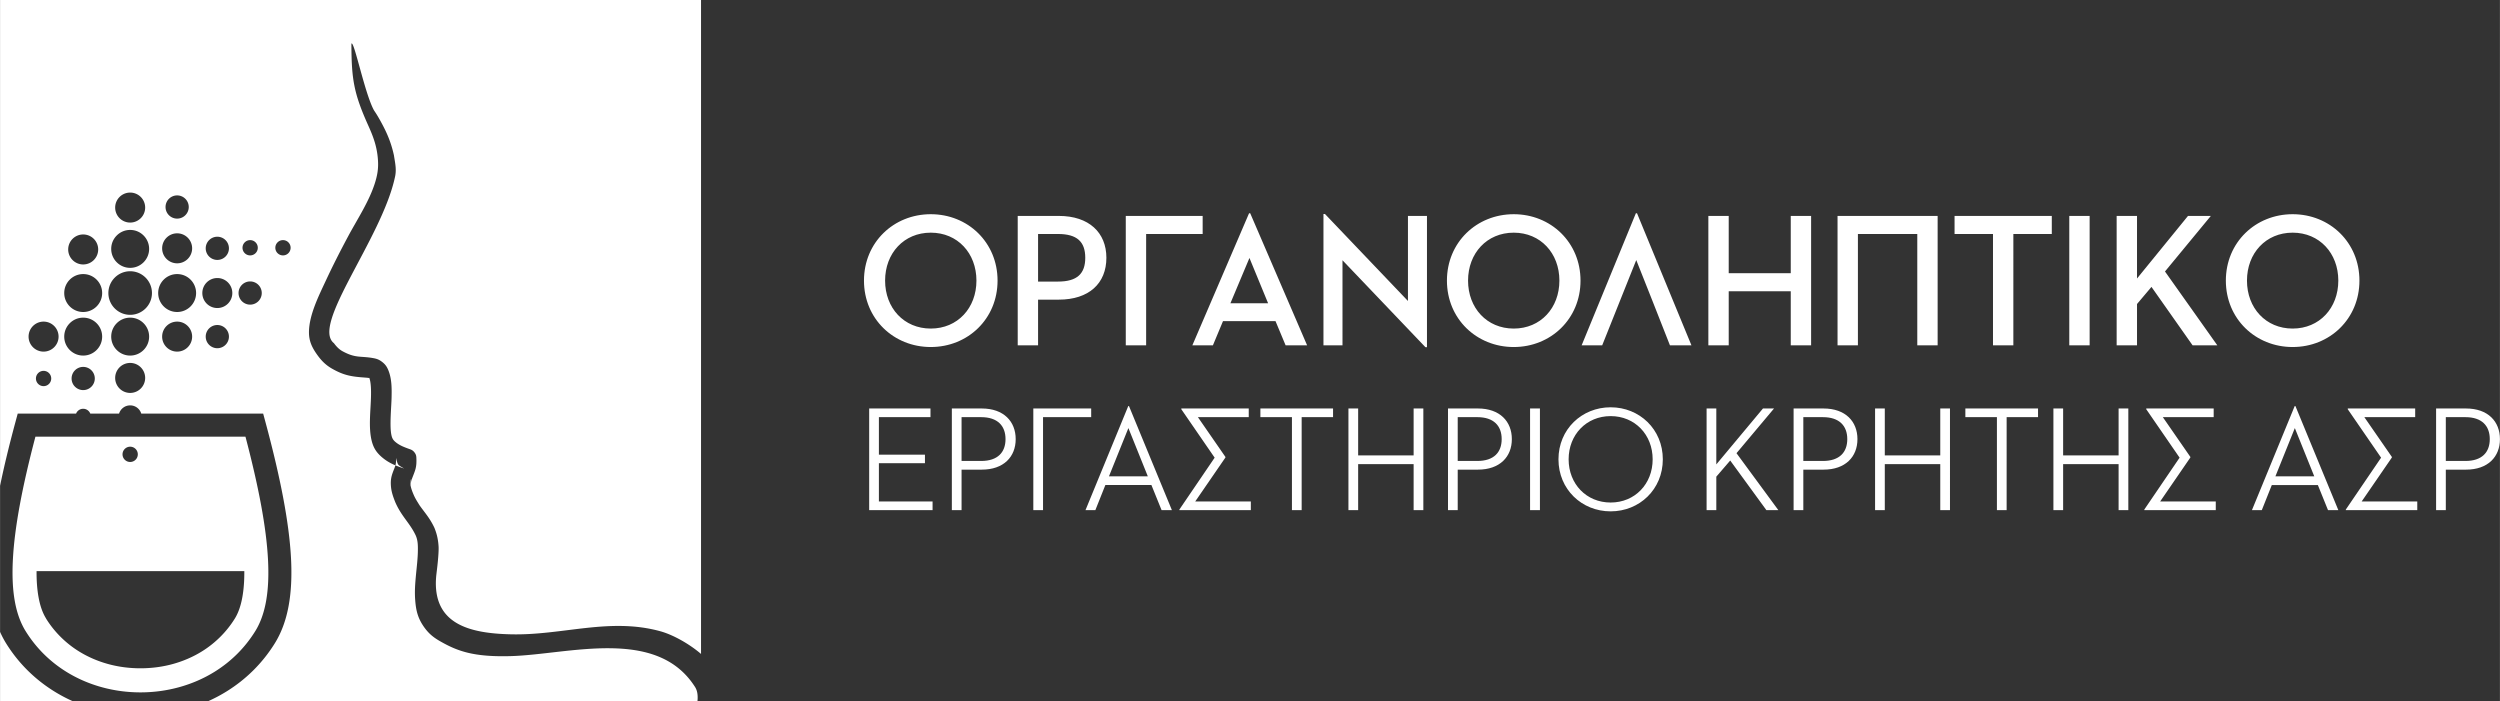
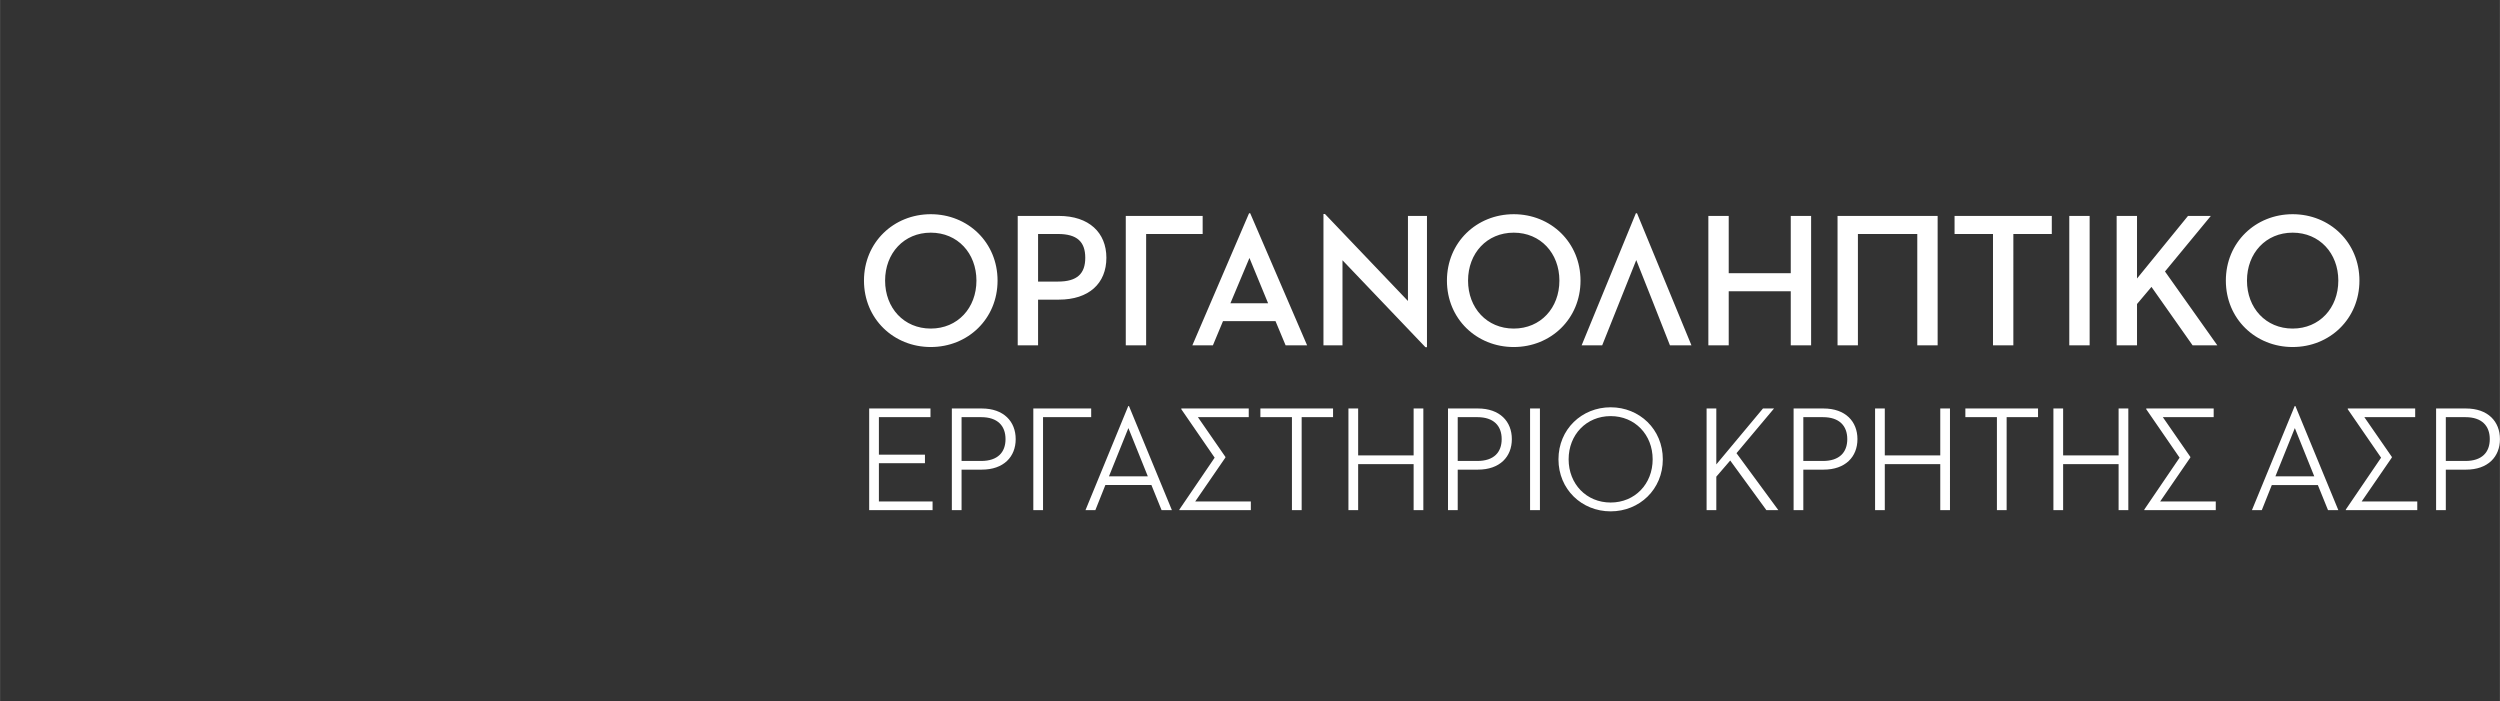
<svg xmlns="http://www.w3.org/2000/svg" xml:space="preserve" width="4344" height="1218" style="shape-rendering:geometricPrecision;text-rendering:geometricPrecision;image-rendering:optimizeQuality;fill-rule:evenodd;clip-rule:evenodd" viewBox="0 0 4362.45 1223.23">
  <rect x="0" y="0" width="4362.45" height="1223.23" fill="#333333" stroke="none" />
  <path d="M1624.14 605.58c64.76 0 116.56-49.15 116.56-115.9 0-66.74-51.8-115.88-116.56-115.88-64.75 0-116.55 49.14-116.55 115.88 0 66.75 51.8 115.9 116.55 115.9zm0-32.21c-46.82 0-79.69-35.86-79.69-83.69 0-47.81 32.87-83.67 79.69-83.67 46.83 0 79.7 35.86 79.7 83.67 0 47.83-32.87 83.69-79.7 83.69zm187.26-50.48h36.19c52.47 0 83.02-28.22 83.02-73.05 0-43.83-30.22-73.05-83.02-73.05h-71.72v225.8h35.53v-79.7zm0-31.54v-83.02h34.87c33.2 0 47.48 13.61 47.48 41.51 0 27.56-13.95 41.51-47.48 41.51h-34.87zm153.05 111.24h35.53V408.33h98.63v-31.54h-134.16v225.8zm278.91 0h37.52l-99.29-230.46h-1.99l-98.96 230.46h35.87l17.59-42.17h91.66l17.6 42.17zm-63.1-152.42 32.55 79.03h-65.75l33.2-79.03zm307.14 155.74h2.65V376.79h-33.2v148.43l-144.78-151.75h-2.66v229.12h33.21V454.16l144.78 151.75zm154.05-.33c64.75 0 116.55-49.15 116.55-115.9 0-66.74-51.8-115.88-116.55-115.88-64.76 0-116.56 49.14-116.56 115.88 0 66.75 51.8 115.9 116.56 115.9zm0-32.21c-46.82 0-79.7-35.86-79.7-83.69 0-47.81 32.88-83.67 79.7-83.67s79.69 35.86 79.69 83.67c0 47.83-32.87 83.69-79.69 83.69zm213.82-119.55s59.11 148.77 58.78 148.77h37.52l-94.97-230.46h-2l-94.63 230.46h35.86l59.44-148.77zm269.61 22.92h-108.26v-99.95h-35.53v225.8h35.53v-94.3h108.26v94.3h35.53v-225.8h-35.53v99.95zm81.65-99.95v225.8h35.54V408.33h103.6v194.26h35.53v-225.8h-174.67zm271.27 225.8h35.53V408.33h67.08v-31.54h-169.68v31.54h67.07v194.26zm133.13 0h35.53v-225.8h-35.53v225.8zm247.03-225.8h-39.85l-88.99 109.24V376.79h-35.54v225.8h35.54v-72.06l25.23-29.88 71.73 101.94h43.17l-91.32-128.84 80.03-96.96zm142.75 228.79c64.76 0 116.56-49.15 116.56-115.9 0-66.74-51.8-115.88-116.56-115.88-64.75 0-116.55 49.14-116.55 115.88 0 66.75 51.8 115.9 116.55 115.9zm0-32.21c-46.81 0-79.69-35.86-79.69-83.69 0-47.81 32.88-83.67 79.69-83.67 46.83 0 79.7 35.86 79.7 83.67 0 47.83-32.87 83.69-79.7 83.69zM1516.67 890.25h110.63v-15.13h-93.67v-66.8h80.36v-14.87h-80.36v-65.49h90.01v-15.13h-106.97v177.42zm161.22-70.7h35.22c38.36 0 59.23-22.45 59.23-53.24 0-30.78-20.87-53.48-59.23-53.48h-52.18v177.42h16.96v-70.7zm0-15.14v-76.45h34.18c28.7 0 42.53 15.14 42.53 38.35 0 22.96-13.57 38.1-42.53 38.1h-34.18zm142.17-76.45h84.02v-15.13H1803.1v177.42h16.96V727.96zm206.88 162.29h18.01l-74.89-181.6h-1.3l-74.62 181.6h17.22l17.48-43.84h80.36l17.74 43.84zm-57.92-143.24 33.92 84.27h-67.84l33.92-84.27zm169.31 51.4v-1.05l-48.01-69.4h88.71v-15.13h-117.67v1.31c19.3 28.17 38.62 56.35 58.18 84.53l-61.57 90.53v1.05h124.71v-15.13h-97.06l52.71-76.71zm116.08 91.84h16.96V727.96h54.79v-15.13h-126.81v15.13h55.06v162.29zm289.3-70.7h35.22c38.36 0 59.23-22.45 59.23-53.24 0-30.78-20.87-53.48-59.23-53.48h-52.18v177.42h16.96v-70.7zm0-15.14v-76.45h34.18c28.7 0 42.53 15.14 42.53 38.35 0 22.96-13.57 38.1-42.53 38.1h-34.18zm126.25 85.84h17.22V712.83h-17.22v177.42zm140.61 2.09c50.36 0 91.06-38.36 91.06-90.8s-40.7-90.8-91.06-90.8c-50.35 0-91.05 38.36-91.05 90.8s40.7 90.8 91.05 90.8zm0-15.4c-42.27 0-73.32-32.35-73.32-75.4 0-43.05 31.05-75.41 73.32-75.41 42.27 0 73.32 32.36 73.32 75.41s-31.05 75.4-73.32 75.4zm271.81 13.31h20.88l-73.06-99.41 65.49-78.01h-19.3l-81.41 97.58v-97.58h-16.96v177.42h16.96v-58.44l24.26-28.18 63.14 86.62zm64.43-70.7h35.22c38.36 0 59.23-22.45 59.23-53.24 0-30.78-20.87-53.48-59.23-53.48h-52.18v177.42h16.96v-70.7zm0-15.14v-76.45h34.18c28.7 0 42.53 15.14 42.53 38.35 0 22.96-13.57 38.1-42.53 38.1h-34.18zm337.83 85.84h16.96V727.96h54.79v-15.13h-126.81v15.13h55.06v162.29zm212.35-95.5h-96.8v-81.92h-16.96v177.42h16.96v-80.36h96.8v80.36h16.96V712.83h-16.96v81.92zm125.22 3.66v-1.05l-48.02-69.4h88.72v-15.13h-117.67v1.31c19.3 28.17 38.61 56.35 58.18 84.53l-61.58 90.53v1.05h124.72v-15.13h-97.06l52.7-76.71h.01zm240.24 91.84h18l-74.88-181.6h-1.3l-74.62 181.6h17.22l17.48-43.84h80.36l17.74 43.84zm-57.92-143.24 33.92 84.27h-67.84l33.92-84.27zm169.31 51.4v-1.05l-48.01-69.4h88.71v-15.13h-117.67v1.31c19.3 28.17 38.61 56.35 58.18 84.53l-61.58 90.53v1.05h124.72v-15.13h-97.06l52.71-76.71zm94.16 21.14h35.22c38.36 0 59.23-22.45 59.23-53.24 0-30.78-20.87-53.48-59.23-53.48h-52.18v177.42H4268v-70.7zm0-15.14v-76.45h34.18c28.7 0 42.53 15.14 42.53 38.35 0 22.96-13.57 38.1-42.53 38.1H4268zm-1801.24-9.66h-96.8v-81.92H2353v177.42h16.96v-80.36h96.8v80.36h16.96V712.83h-16.96v81.92zm919.02 0h-96.8v-81.92h-16.96v177.42h16.96v-80.36h96.8v80.36h16.95V712.83h-16.95v81.92z" style="fill:#fff;fill-rule:nonzero" />
-   <path d="M227.05 473.34c-21 0-38.02 17.03-38.02 38.03 0 20.99 17.02 38.02 38.02 38.02 21 0 38.02-17.03 38.02-38.02 0-21-17.02-38.03-38.02-38.03zM0 0h1223.23v1141.16c-21.22-18.2-49.54-33.61-70.53-39.45-88.69-24.62-170.58 7.11-260.03 5.24-72.81-1.52-138.56-17.26-131.67-100.53.07-.78.17-1.94.26-2.75 1.64-13.72 3.34-27.26 3.94-41.07.12-2.69.22-6.32.05-9.07-.56-8.78-2.01-17.6-4.88-25.96-.96-2.8-1.83-5.39-3.13-8.05-8.58-17.63-17.67-26.48-28.1-41.9-.99-1.46 4.1 5.77 3.13 4.29-3.84-5.87-7.43-11.45-10.25-17.89-2.59-5.92-5.07-12.33-6-18.77-.03-.18-.08-.81-.08-1.02-.15-3.38 1.73-10.96 1.27-7.09-.37 3.18-.8 4.81-.38 8.07.02.16.28 1.45.35 1.25.1-.3-.09-1-.11-1.26-.17-3.59.2-5.64 1.45-8.98 5.92-15.7 8.9-20.05 7.93-38.11-.17-3.42-1.18-5.93-3.28-8.66-2.09-2.71-4.31-4.27-7.56-5.42-8.72-3.1-17.82-6.31-25.02-12.24-4.4-3.59-6.25-6.5-7.52-11.99-3.66-15.83-.16-49.5.19-66.86.32-15.78.34-32.2-5.75-47.03-2.48-6.03-5.35-10.13-10.56-14.18-4.58-3.58-8.55-5.4-14.24-6.51-23.42-4.54-31.52.57-55.09-12.3-6.11-3.33-10.9-8.46-14.96-14.02-40.26-31.59 82.32-181.17 106.09-288.12 3.6-14.22.92-24.65-1.31-39.14-.03-.19-.2-1.06-.25-1.3-5.14-23.1-12.82-40.43-24.39-61.1-6.59-11.78-9.33-15.04-10.41-16.99-15.97-28.97-35.01-123.75-39.26-115.93.21 60.86 3.69 85.56 29.28 142.4 8.54 18.96 14.51 34.68 16.63 55.49 1.63 16.03.39 27.78-4.26 43.22-9.93 33.04-31.28 64.88-47.61 95.43-13.68 25.57-26.59 50.89-38.84 77.22-12.4 26.61-28.87 59.37-29.26 88.9-.22 15.86 5.17 27.29 14.33 40.11 7.29 10.21 14.85 17.9 25.82 24.18 20.17 11.54 33.48 13.91 56.18 15.51 1.57.11 7.56.56 8.89.97 1.12.34 1.04.41.26-.26-.78-.66-.75-1.17-.27-.04 3.36 7.74 3.21 24.22 3.03 32.49-.55 23.92-4.47 53.08.9 76.03 3.12 13.32 8.49 21.8 19.06 30.63 11.32 9.43 22.71 13.92 36.57 18.61 3.84 1.29-6.46-3.26-8.91-6.45-2.49-3.24-4.06-14.38-3.9-10.32.43 10.89-1.93 13.69-5.55 23.61-2.95 8.07-3.99 14.08-3.49 22.71.57 9.98 3.09 17.75 6.68 27.05.39 1.02.77 2.04 1.21 3.03 10.95 24.71 24.92 35.56 35.07 56.71 4.21 8.74 4.31 18.32 4.15 27.86-.22 13.77-1.92 27.33-3.23 41.03-1.5 15.76-2.65 29.82-1.36 45.68 1.37 17.12 4.43 29.92 14.18 44.36 8.1 11.99 16.47 19.22 29.03 26.41 30.15 17.28 58.42 28.01 124.29 26.04 100.39-3.02 254.13-51.53 320.9 54.09 4.26 6.76 4.98 15.45 4.14 24.21H364a270.496 270.496 0 0 0 31.47-16.76c33.04-20.5 62.03-48.47 84.01-83.9 22.41-36.11 31.68-84.37 28.23-148.99-3.32-61.98-18.28-139.61-44.54-236.9l-4.04-14.96H246.41c-2.54-8.28-10.25-14.31-19.36-14.31s-16.82 6.03-19.36 14.31h-50.24c-1.96-4.91-6.77-8.38-12.38-8.38-5.61 0-10.42 3.47-12.38 8.38H30.83l-4.04 14.96C15.91 776.98 6.98 813.91 0 847.75V0zm227.05 401.25c-18.27 0-33.08 14.81-33.08 33.08 0 18.27 14.81 33.09 33.08 33.09 18.27 0 33.08-14.82 33.08-33.09 0-18.27-14.81-33.08-33.08-33.08zm0-65.19c-14.46 0-26.17 11.72-26.17 26.17 0 14.46 11.71 26.17 26.17 26.17 14.45 0 26.17-11.71 26.17-26.17 0-14.45-11.72-26.17-26.17-26.17zm0 218.27c-18.27 0-33.08 14.81-33.08 33.09 0 18.26 14.81 33.08 33.08 33.08 18.27 0 33.08-14.82 33.08-33.08 0-18.28-14.81-33.09-33.08-33.09zm0 79.01c-14.46 0-26.17 11.72-26.17 26.17 0 14.46 11.71 26.17 26.17 26.17 14.45 0 26.17-11.71 26.17-26.17 0-14.45-11.72-26.17-26.17-26.17zm0 146.17c-7.36 0-13.33 5.97-13.33 13.33s5.97 13.33 13.33 13.33 13.33-5.97 13.33-13.33-5.97-13.33-13.33-13.33zm81.97-301.23c-18.27 0-33.08 14.81-33.08 33.09 0 18.27 14.81 33.08 33.08 33.08 18.27 0 33.08-14.81 33.08-33.08 0-18.28-14.81-33.09-33.08-33.09zm-163.95 0c-18.27 0-33.08 14.81-33.08 33.09 0 18.27 14.81 33.08 33.08 33.08 18.27 0 33.09-14.81 33.09-33.08 0-18.28-14.82-33.09-33.09-33.09zm163.95 82.96c-14.45 0-26.17 11.72-26.17 26.18 0 14.45 11.72 26.17 26.17 26.17 14.46 0 26.17-11.72 26.17-26.17 0-14.46-11.71-26.18-26.17-26.18zm0-154.07c-14.45 0-26.17 11.72-26.17 26.17 0 14.46 11.72 26.17 26.17 26.17 14.46 0 26.17-11.71 26.17-26.17 0-14.45-11.71-26.17-26.17-26.17zM145.07 554.33c-18.27 0-33.08 14.81-33.08 33.09 0 18.26 14.81 33.08 33.08 33.08 18.27 0 33.09-14.82 33.09-33.08 0-18.28-14.82-33.09-33.09-33.09zm-69.13 6.91c-14.45 0-26.17 11.72-26.17 26.18 0 14.45 11.72 26.17 26.17 26.17 14.45 0 26.17-11.72 26.17-26.17 0-14.46-11.72-26.18-26.17-26.18zm69.13 79.02c-11.18 0-20.24 9.06-20.24 20.24 0 11.18 9.06 20.24 20.24 20.24 11.18 0 20.25-9.06 20.25-20.24 0-11.18-9.07-20.24-20.25-20.24zm-69.13 6.91c-7.36 0-13.33 5.97-13.33 13.33s5.97 13.33 13.33 13.33 13.33-5.97 13.33-13.33-5.97-13.33-13.33-13.33zm69.13-238.02c-14.45 0-26.17 11.72-26.17 26.17 0 14.45 11.72 26.17 26.17 26.17 14.45 0 26.17-11.72 26.17-26.17 0-14.45-11.72-26.17-26.17-26.17zM309.02 341c-11.18 0-20.24 9.07-20.24 20.25s9.06 20.24 20.24 20.24c11.18 0 20.25-9.06 20.25-20.24 0-11.18-9.07-20.25-20.25-20.25zm70.12 72.1c-11.18 0-20.25 9.07-20.25 20.25s9.07 20.24 20.25 20.24 20.25-9.06 20.25-20.24c0-11.18-9.07-20.25-20.25-20.25zm0 154.07c-11.18 0-20.25 9.07-20.25 20.25s9.07 20.24 20.25 20.24 20.25-9.06 20.25-20.24c0-11.18-9.07-20.25-20.25-20.25zm57.28-76.05c-11.18 0-20.24 9.07-20.24 20.25s9.06 20.24 20.24 20.24c11.18 0 20.25-9.06 20.25-20.24 0-11.18-9.07-20.25-20.25-20.25zm0-72.1c-7.36 0-13.33 5.97-13.33 13.34 0 7.36 5.97 13.33 13.33 13.33 7.37 0 13.33-5.97 13.33-13.33 0-7.37-5.96-13.34-13.33-13.34zm57.29 0c-7.37 0-13.34 5.97-13.34 13.34 0 7.36 5.97 13.33 13.34 13.33 7.36 0 13.33-5.97 13.33-13.33 0-7.37-5.97-13.34-13.33-13.34zm-114.57 66.17c-14.45 0-26.17 11.72-26.17 26.18 0 14.45 11.72 26.17 26.17 26.17 14.45 0 26.17-11.72 26.17-26.17 0-14.46-11.72-26.18-26.17-26.18zM63.71 996.64h362.54c.1 16.8-1.01 31.72-3.35 44.91-2.78 15.63-7.18 28.16-13.23 37.91a175.472 175.472 0 0 1-25.21 31.74 178.3 178.3 0 0 1-32.11 25.46c-15.64 9.71-32.71 17.05-50.52 21.99-18.13 5.04-37.32 7.56-56.85 7.56-19.52 0-38.72-2.51-56.85-7.56-17.82-4.94-34.88-12.28-50.52-21.99a178.3 178.3 0 0 1-32.11-25.46 175.472 175.472 0 0 1-25.21-31.74v-.16c-6.08-9.8-10.48-22.28-13.22-37.74-2.35-13.2-3.46-28.12-3.36-44.91v-.01zm62.25 226.59H0v-120.57c3.1 7.02 6.59 13.65 10.48 19.91 21.99 35.43 50.98 63.4 84.02 83.9 10.14 6.3 20.65 11.88 31.46 16.76zM22.43 975.63c-3.01 56.18 4.3 96.93 22.24 125.83 18.55 29.89 43.03 53.51 70.94 70.83 38.62 23.97 83.93 35.95 129.37 35.95s90.75-11.98 129.37-35.95c27.92-17.32 52.4-40.94 70.95-70.83 17.93-28.9 25.24-69.65 22.23-125.83-2.98-55.68-16.17-125.82-39.28-213.58H61.71c-23.11 87.76-36.3 157.9-39.28 213.58z" style="fill:#fff" />
</svg>